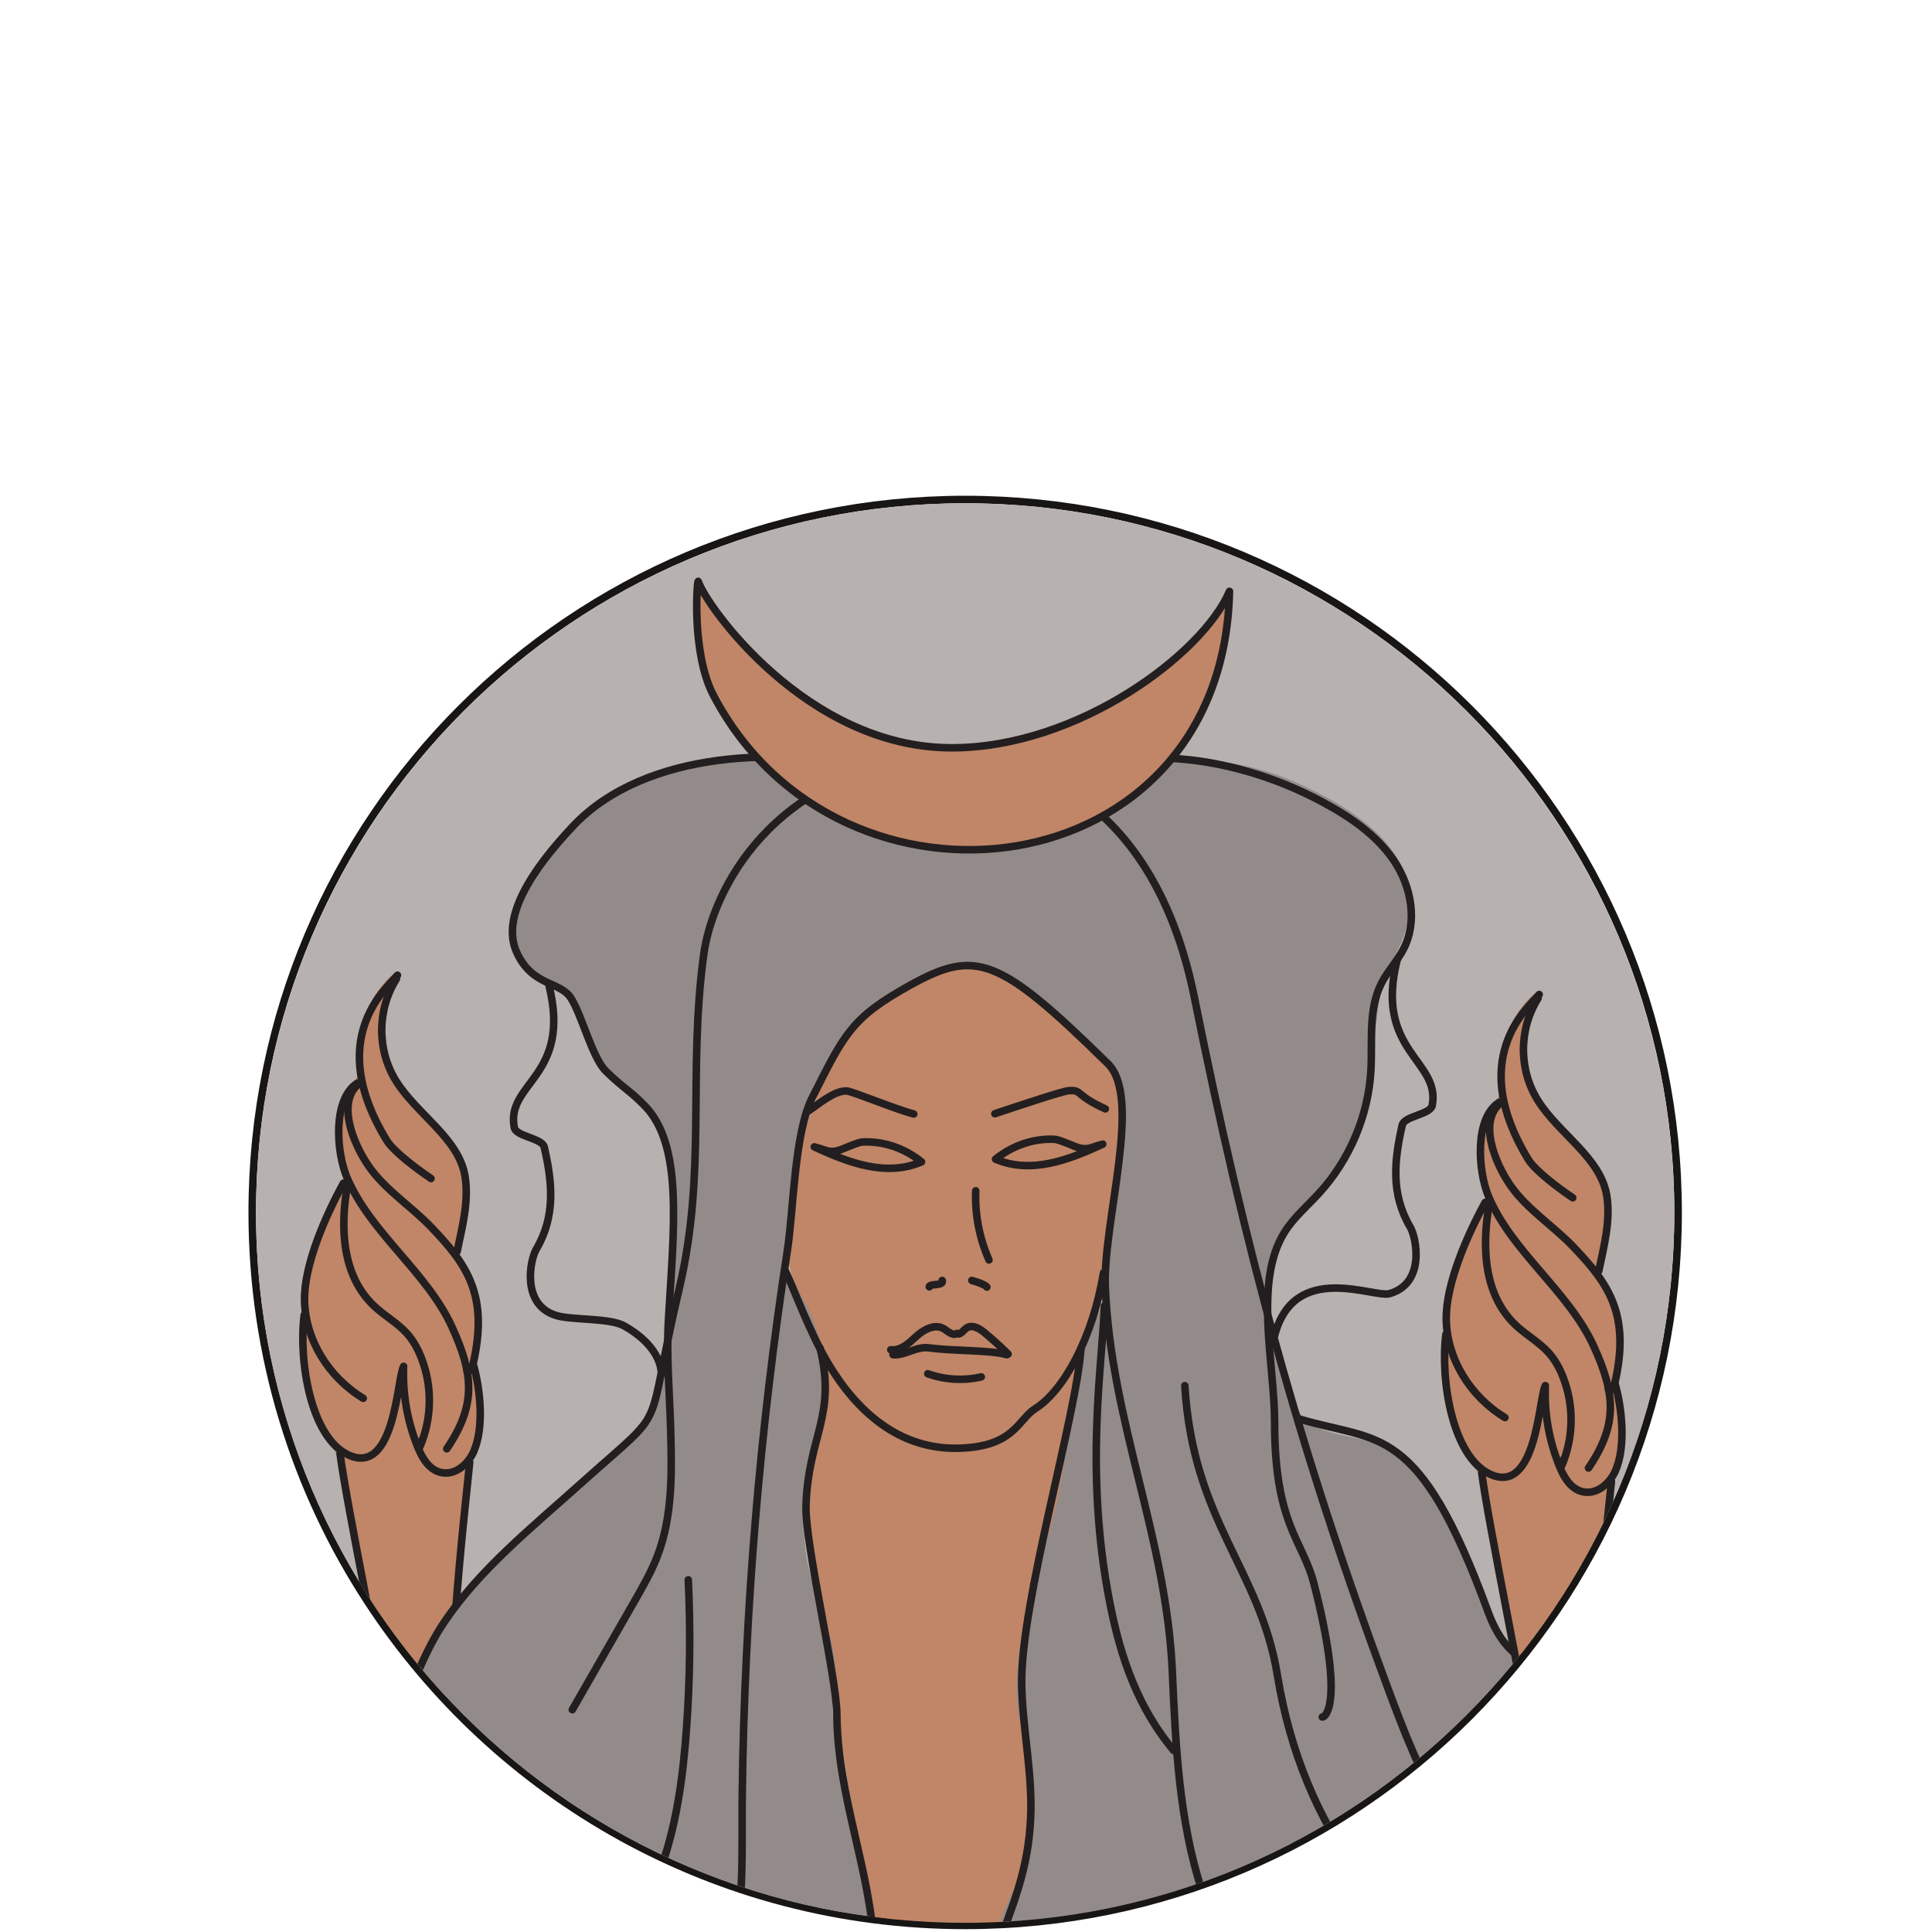
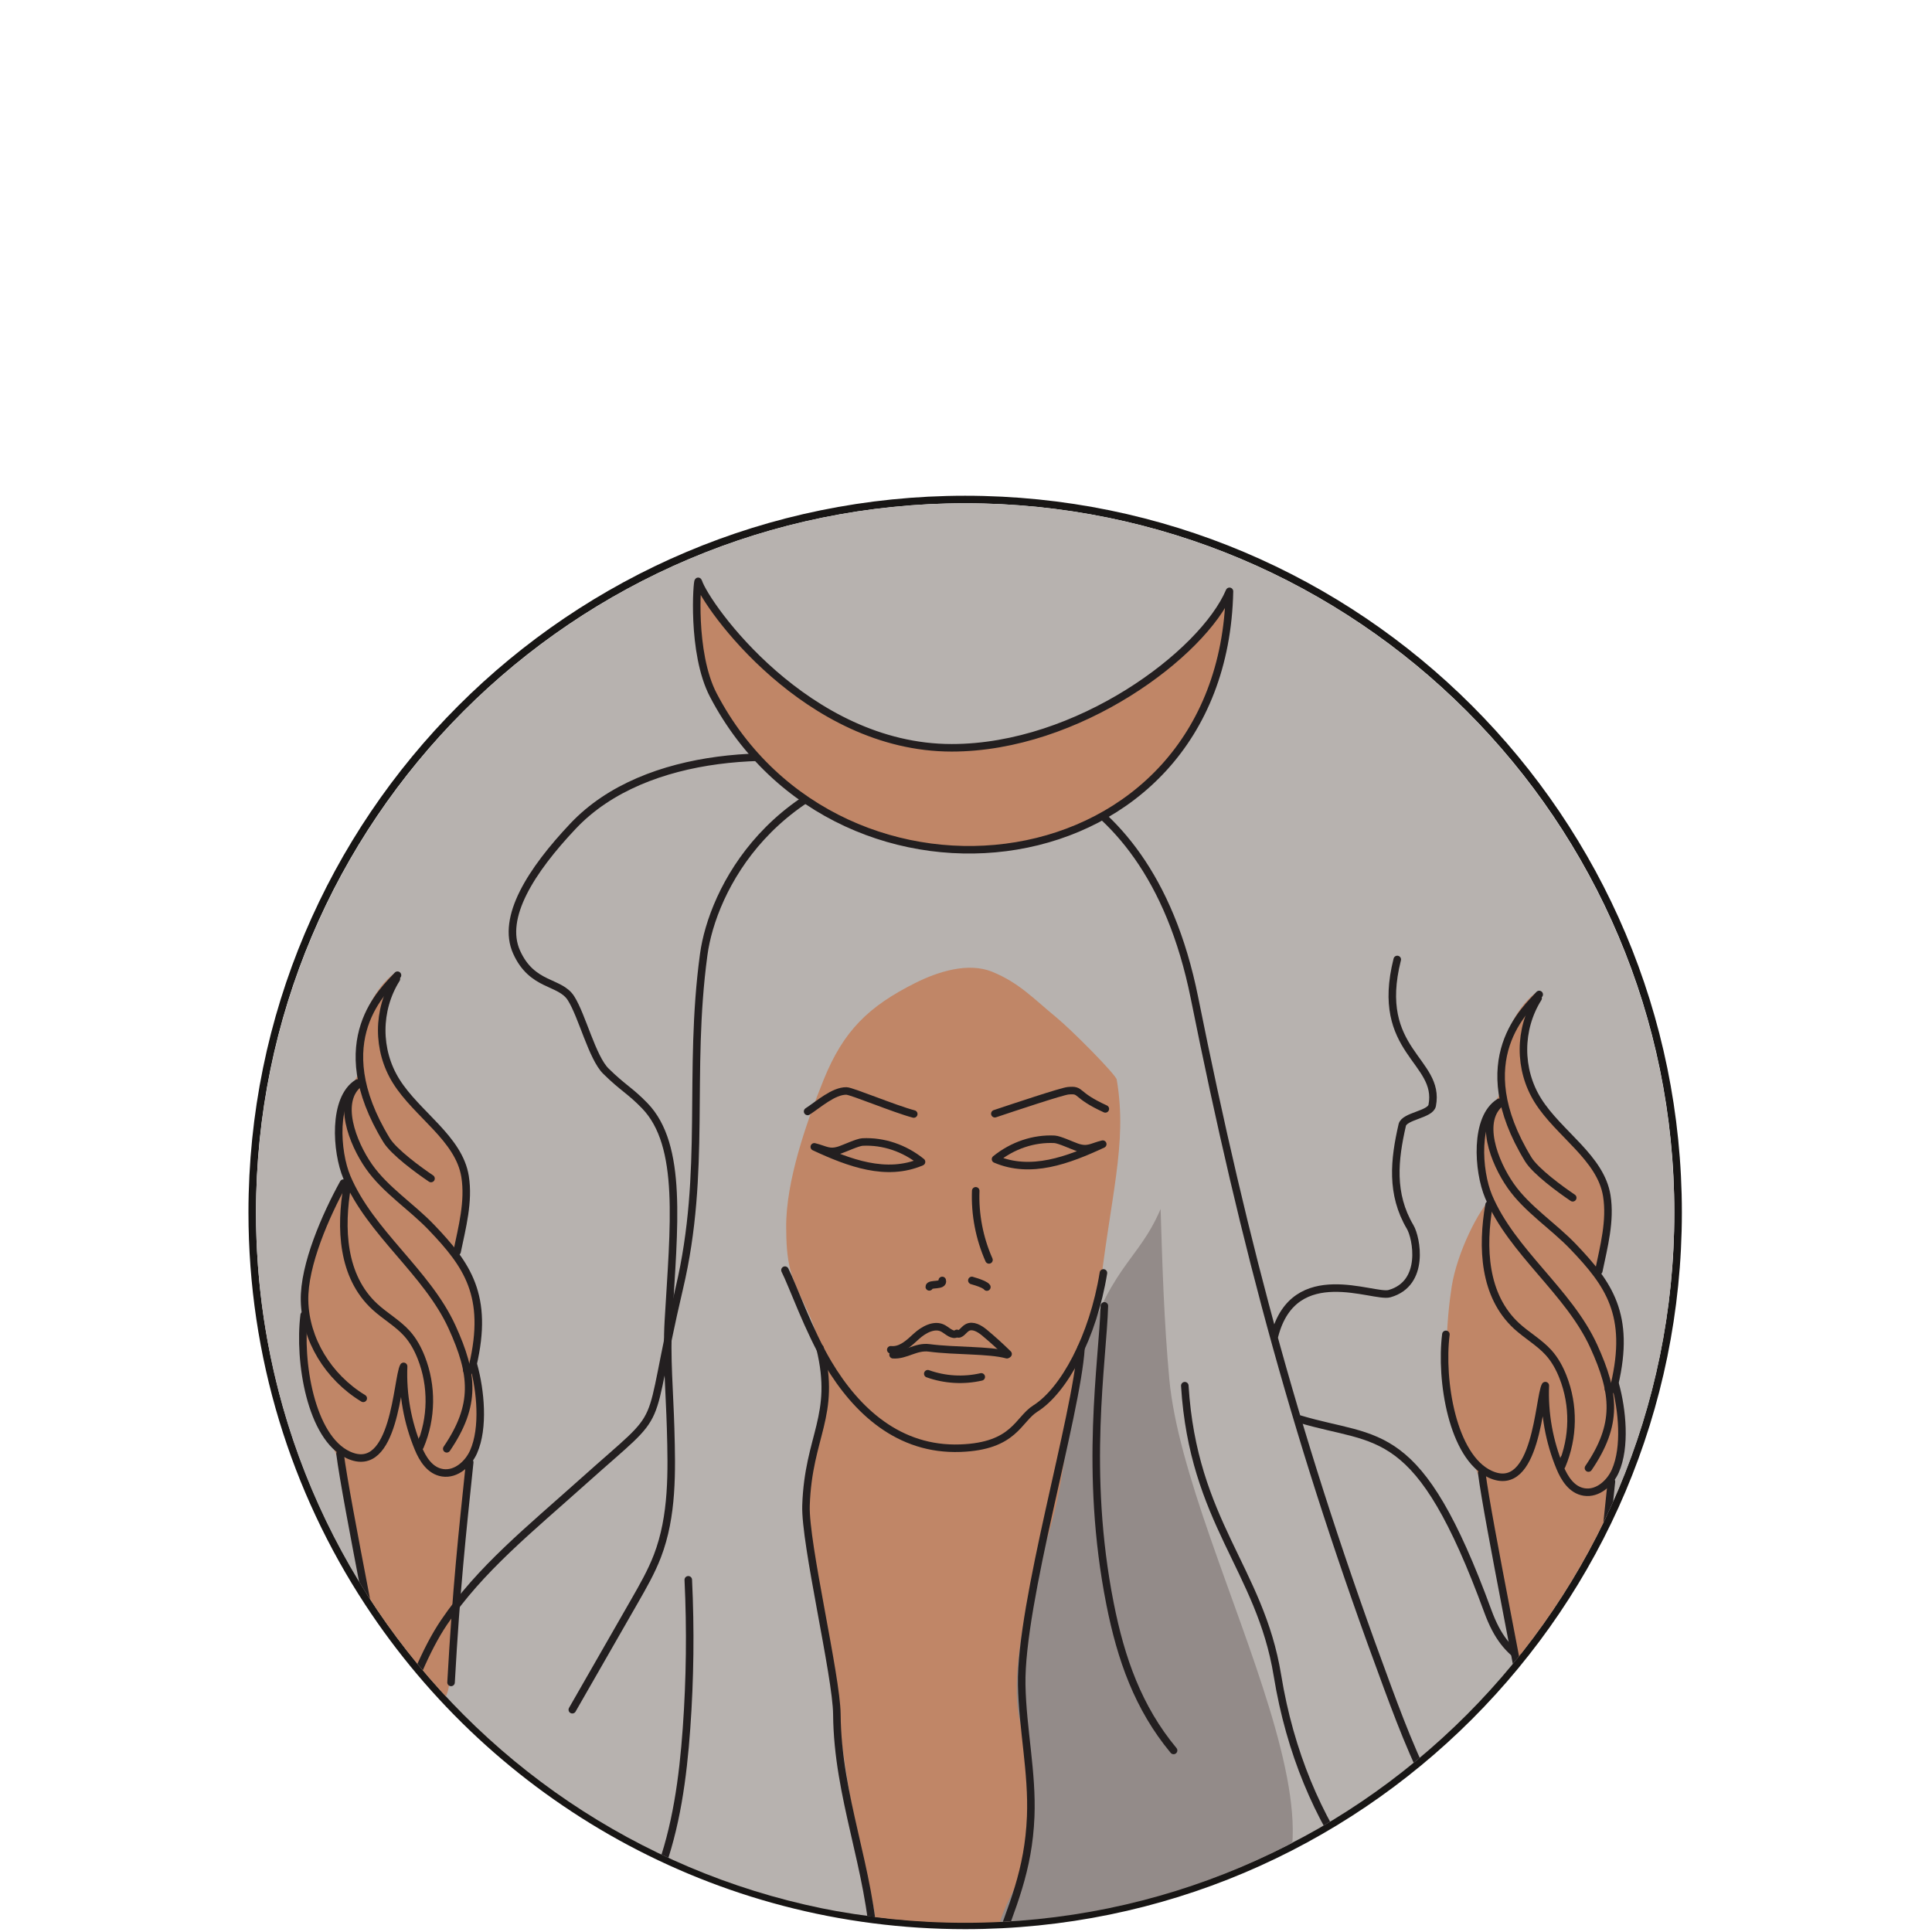
<svg xmlns="http://www.w3.org/2000/svg" viewBox="0 0 444.444 444.444" height="444.444" width="444.444" xml:space="preserve" id="svg2" version="1.1">
  <defs id="defs6">
    <clipPath id="clipPath18" clipPathUnits="userSpaceOnUse">
      <path id="path16" d="M 0,333.333 H 333.333 V 0 H 0 Z" />
    </clipPath>
    <clipPath id="clipPath30" clipPathUnits="userSpaceOnUse">
      <path id="path28" d="M 44.185,124.073 C 44.185,56.426 98.975,1.587 166.562,1.587 v 0 c 67.586,0 122.377,54.839 122.377,122.486 v 0 c 0,67.648 -54.791,122.487 -122.377,122.487 v 0 C 98.975,246.56 44.185,191.721 44.185,124.073" />
    </clipPath>
  </defs>
  <g transform="matrix(1.333,0,0,-1.333,0,444.444)" id="g10">
    <g id="g12">
      <g clip-path="url(#clipPath18)" id="g14">
        <g transform="translate(63.553,56.87)" id="g20">
          <path id="path22" style="fill:none;stroke:#181615;stroke-width:1.3;stroke-linecap:round;stroke-linejoin:round;stroke-miterlimit:10;stroke-dasharray:none;stroke-opacity:1" d="m 0,0 c -12.662,19.34 -20.025,42.463 -20.025,67.306 0,67.952 55.085,123.037 123.036,123.037 67.951,0 123.036,-55.085 123.036,-123.037 C 226.047,-0.645 170.962,-55.73 103.011,-55.73 59.903,-55.73 21.972,-33.56 0,0" />
        </g>
      </g>
    </g>
    <g id="g24">
      <g clip-path="url(#clipPath30)" id="g26">
        <g transform="translate(289.652,124.176)" id="g32">
          <path id="path34" style="fill:#b7b2af;fill-opacity:1;fill-rule:nonzero;stroke:none" d="m 0,0 c 0,-67.647 -55.264,-122.487 -123.435,-122.487 -68.171,0 -123.434,54.84 -123.434,122.487 0,67.647 55.263,122.487 123.434,122.487 C -55.264,122.487 0,67.647 0,0" />
        </g>
        <g transform="translate(62.21,151.142)" id="g36">
          <path id="path38" style="fill:#c08667;fill-opacity:1;fill-rule:nonzero;stroke:none" d="m 0,0 c 0.166,-0.766 -0.287,-2.05 -0.379,-2.827 -0.115,-0.97 -1.359,-2.324 -1.863,-3.17 -2.801,-4.711 -2.229,-10.308 0.458,-15.08 -2.202,-1.953 -6.012,-9.465 -6.935,-15.387 -0.747,-4.798 -2.242,-18.232 1.993,-26.868 0.801,-1.633 0.816,-1.436 1.495,-3.119 0.666,-1.651 2.78,-5.309 3.238,-8.396 1.495,-10.076 2.086,-12.344 3.737,-21.831 2.237,-12.863 2.864,-15.489 2.864,-17.332 0,-0.9 1.072,-0.364 2.118,-2.099 1.046,-1.735 2.179,-2.219 3.985,-3.119 2.741,8.157 4.733,7.344 4.733,12.955 0,4.318 0.89,15.807 1.495,22.07 0.996,10.315 2.989,16.553 3.737,20.871 0.355,2.053 -1.993,10.075 -0.668,14.64 0.41,1.409 0.471,2.608 0.419,4.072 -0.25,6.956 -3.308,9.284 -3.737,10.075 -0.542,0.998 0.191,2.512 0.498,3.599 1.199,4.237 2.587,10.246 -0.249,14.153 -1.058,1.459 -5.075,6.757 -6.477,7.917 C 2.341,-2.159 1.993,2.879 5.979,14.394 1.949,11.593 -0.975,4.498 0,0" />
        </g>
        <g transform="translate(68.409,164.476)" id="g40">
          <path id="path42" style="fill:none;stroke:#231f20;stroke-width:1.3;stroke-linecap:round;stroke-linejoin:round;stroke-miterlimit:10;stroke-dasharray:none;stroke-opacity:1" d="m 0,0 c -3.363,-5.357 -3.377,-12.314 -0.037,-17.651 3.614,-5.773 10.838,-9.869 11.89,-16.454 0.687,-4.305 -0.515,-8.791 -1.379,-12.953" />
        </g>
        <g transform="translate(62.12,146.536)" id="g44">
          <path id="path46" style="fill:none;stroke:#231f20;stroke-width:1.3;stroke-linecap:round;stroke-linejoin:round;stroke-miterlimit:10;stroke-dasharray:none;stroke-opacity:1" d="m 0,0 c -4.131,-3.047 -1.281,-10.384 1.562,-14.445 2.843,-4.06 7.338,-6.898 10.807,-10.532 6.112,-6.404 9.934,-11.711 7.099,-23.773 -0.104,-0.441 -0.346,-1 -0.84,-0.964 -0.493,0.035 0.02,0.93 0.171,0.502" />
        </g>
        <g transform="translate(61.71,146.517)" id="g48">
          <path id="path50" style="fill:none;stroke:#231f20;stroke-width:1.3;stroke-linecap:round;stroke-linejoin:round;stroke-miterlimit:10;stroke-dasharray:none;stroke-opacity:1" d="m 0,0 c -4.314,-2.673 -3.705,-11.864 -1.843,-16.279 4.039,-9.58 13.819,-16.352 18.141,-25.827 3.722,-8.163 4.223,-13.475 -0.909,-21.022" />
        </g>
        <g transform="translate(59.946,128.826)" id="g52">
          <path id="path54" style="fill:none;stroke:#231f20;stroke-width:1.3;stroke-linecap:round;stroke-linejoin:round;stroke-miterlimit:10;stroke-dasharray:none;stroke-opacity:1" d="m 0,0 c -1.266,-7.321 -0.95,-15.678 4.757,-20.927 1.75,-1.61 3.921,-2.831 5.503,-4.58 1.119,-1.237 1.905,-2.7 2.498,-4.21 1.925,-4.897 1.849,-10.431 -0.21,-15.302 0.141,0.42 0.281,0.84 0.421,1.26" />
        </g>
        <g transform="translate(59.272,129.238)" id="g56">
          <path id="path58" style="fill:none;stroke:#231f20;stroke-width:1.3;stroke-linecap:round;stroke-linejoin:round;stroke-miterlimit:10;stroke-dasharray:none;stroke-opacity:1" d="m 0,0 c -3.021,-5.496 -6.851,-14.124 -6.715,-20.286 0.147,-6.668 4.048,-13.159 10.129,-16.854" />
        </g>
        <g transform="translate(52.495,106.462)" id="g60">
          <path id="path62" style="fill:none;stroke:#231f20;stroke-width:1.3;stroke-linecap:round;stroke-linejoin:round;stroke-miterlimit:10;stroke-dasharray:none;stroke-opacity:1" d="m 0,0 c -0.996,-7.917 1.127,-21.15 7.64,-24.14 8.053,-3.697 8.384,13.26 9.518,15.293 -0.197,-4.805 0.667,-9.638 2.525,-14.129 0.772,-1.866 2.028,-3.904 4.191,-4.234 2.368,-0.362 4.461,1.587 5.361,3.619 1.832,4.137 1.196,10.6 0,14.911" />
        </g>
        <g transform="translate(68.597,165.118)" id="g64">
          <path id="path66" style="fill:none;stroke:#231f20;stroke-width:1.3;stroke-linecap:round;stroke-linejoin:round;stroke-miterlimit:10;stroke-dasharray:none;stroke-opacity:1" d="m 0,0 c -2.157,-2.428 -12.447,-11.139 -1.893,-28.452 1.269,-2.082 5.577,-5.219 7.679,-6.633" />
        </g>
        <g transform="translate(58.679,82.555)" id="g68">
          <path id="path70" style="fill:none;stroke:#231f20;stroke-width:1.3;stroke-linecap:round;stroke-linejoin:round;stroke-miterlimit:10;stroke-dasharray:none;stroke-opacity:1" d="M 0,0 C 1.081,-8.49 7.482,-39.293 8.139,-45.063" />
        </g>
        <g transform="translate(81.061,81.058)" id="g72">
          <path id="path74" style="fill:none;stroke:#231f20;stroke-width:1.3;stroke-linecap:round;stroke-linejoin:round;stroke-miterlimit:10;stroke-dasharray:none;stroke-opacity:1" d="M 0,0 C -1.317,-12.6 -2.297,-21.521 -3.22,-37.988" />
        </g>
        <g transform="translate(142.164,147.135)" id="g76">
          <path id="path78" style="fill:#c08667;fill-opacity:1;fill-rule:nonzero;stroke:none" d="m 0,0 c -2.98,-7.348 -6.545,-17.577 -6.488,-25.498 0.018,-2.537 0.098,-5.102 0.766,-7.551 0.818,-2.995 2.478,-5.687 3.635,-8.57 2.489,-6.204 2.574,-13.142 1.493,-19.733 -0.685,-4.179 -1.751,-3.293 -1.989,-7.521 -0.5,-8.886 0.462,-17.705 2.906,-26.268 1.265,-4.434 2.905,-26.908 7.555,-44.509 0.987,-3.737 1.702,-7.876 0.02,-11.359 6.398,-0.708 21.592,-1.361 21.801,-0.832 2.351,5.949 5.336,13.841 6.134,20.181 0.684,5.433 0.22,10.581 -0.272,16.034 -0.469,5.193 -0.938,10.385 -1.407,15.578 -0.258,2.863 2.231,13.295 3.434,15.572 4.843,9.162 5.986,17.154 5.024,27.456 -0.133,1.43 0.639,5.437 0.72,6.871 0.096,1.702 0.574,3.357 1.024,5.002 1.024,3.741 2.682,3.172 3.098,7.027 1.937,17.939 5.027,26.832 3.103,38.082 C 50.405,0.85 42.749,8.563 40.085,10.747 36.258,13.884 33.708,16.692 29.054,18.58 24.902,20.263 19.686,18.593 15.818,16.658 7.713,12.602 3.399,8.38 0,0" />
        </g>
        <g transform="translate(186.101,97.063)" id="g80">
          <path id="path82" style="fill:#938b89;fill-opacity:1;fill-rule:nonzero;stroke:none" d="m 0,0 c -2.823,-14.598 -1.971,-19.121 -6.329,-32.095 -4.358,-12.974 -4.945,-23.607 -3.816,-28.315 0.913,-3.806 2.506,-9.977 2.117,-18.569 -0.088,-1.949 -0.481,-4.09 -1.375,-6.643 -2.2,-6.277 -5.828,-9.703 -4.189,-16.147 14.526,0.481 25.179,2.883 38.106,5.487 31.373,6.319 -5.902,63.019 -8.822,94.653 -0.9,9.752 -1.201,19.547 -1.501,29.335 C 10.169,18.317 5.131,18.038 0,0" />
        </g>
        <g transform="translate(239.816,166.836)" id="g84">
-           <path id="path86" style="fill:#938b89;fill-opacity:1;fill-rule:nonzero;stroke:none" d="m 0,0 c -2.962,-4.899 -2.598,-22.127 -4.842,-27.389 -3.628,-8.507 -15.011,-17.298 -15.591,-27.813 -1.671,-5.42 0.626,-11.637 2.839,-16.714 1.395,-3.198 1.398,-6.05 4.624,-7.628 4.549,-2.224 10.139,-1.828 14.465,-4.453 2.437,-1.479 4.232,-3.782 5.939,-6.055 1.817,-2.422 5.942,-13.092 12.097,-26.071 2.582,-5.446 13.953,-10.506 13.696,-10.439 -0.013,0.003 0.03,0.006 0.022,-0.004 -4.362,-5.107 -15.63,-16.016 -25.986,-22.392 -12.725,-7.834 -25.502,-12.333 -37.124,-17.138 -6.133,14.095 -6.779,17.911 -6.779,28.831 0,3.523 -7.102,8.969 -9.362,17.618 -2.714,10.389 -2.895,26.378 -4.842,35.878 -1.329,6.484 1.793,21.953 1.937,29.471 0.18,9.41 6.027,27.067 1.937,35.558 -1.554,3.227 -5.068,4.983 -7.425,7.688 -6.413,7.358 -15.334,12.974 -22.274,10.572 -6.859,-2.375 -17.763,-10.689 -20.661,-17.299 -4.893,-11.162 -7.831,-33.739 -6.133,-36.198 8.047,-11.662 6.133,-18.099 2.744,-39.722 -1.927,-12.292 6.137,-21.287 4.842,-29.311 -2.165,-13.409 8.112,-35.426 6.295,-48.051 -11.622,3.363 -41.16,5.766 -64.403,25.467 -6.118,5.185 -16.948,12.012 -16.948,13.454 0,0.853 0.375,3.318 0.621,4.136 5.529,18.386 12.929,21.803 26.496,35.266 6.457,6.407 15.079,12.455 17.11,17.939 4.335,11.71 3.908,32.286 2.259,43.085 -0.816,5.347 -8.336,9.468 -11.621,13.935 -3.061,4.162 -1.783,8.726 -5.488,12.173 -5.165,4.805 -10.007,4.55 -9.685,12.173 0.249,5.883 5.512,11.536 9.362,16.017 7.841,9.126 21.182,12.824 33.25,13.454 6.134,0.321 11.316,-1.075 16.626,-1.922 8.2,-1.307 12.722,3.268 20.821,1.442 4.393,-0.991 8.641,-2.575 13.075,-3.364 4.045,-0.719 6.792,1.93 10.852,2.563 10.322,1.611 21.2,1.115 30.767,-3.053 C 6.767,21.573 5.811,9.61 0,0" />
-         </g>
+           </g>
        <g transform="translate(127.475,2.021)" id="g88">
-           <path id="path90" style="fill:none;stroke:#231f20;stroke-width:1.3;stroke-linecap:round;stroke-linejoin:round;stroke-miterlimit:10;stroke-dasharray:none;stroke-opacity:1" d="m 0,0 c 0.839,7.944 0.518,14.126 0.623,22.106 0.412,31.338 3.02,62.641 7.792,93.549 1.059,6.861 1.19,20.2 4.271,26.296 5.517,10.915 6.671,13.768 16.902,19.424 11.351,6.273 15.288,4.955 34.137,-13.553 6.031,-5.923 -0.945,-27.466 -0.447,-38.728 1.029,-23.252 10.539,-42.97 11.567,-66.222 0.564,-12.733 1.164,-25.68 5.082,-37.695 0.614,-1.883 1.323,-3.745 2.124,-5.564" />
-         </g>
+           </g>
        <g transform="translate(68.515,35.139)" id="g92">
          <path id="path94" style="fill:none;stroke:#231f20;stroke-width:1.3;stroke-linecap:round;stroke-linejoin:round;stroke-miterlimit:10;stroke-dasharray:none;stroke-opacity:1" d="m 0,0 c 2.214,6.775 4.967,13.637 8.116,18.297 6.22,9.203 14.716,15.995 24.212,24.506 15.011,13.454 10.169,6.727 16.389,33.153 4.76,20.222 1.432,37.001 4.21,57.579 1.487,11.014 11.722,31.772 40.347,34.287 5.002,0.44 35.846,0.535 44.345,-41.74 8.721,-43.379 17.964,-77.63 33.331,-119.024 2.804,-7.555 5.75,-15.161 9.907,-21.994" />
        </g>
        <g transform="translate(204.468,94.279)" id="g96">
          <path id="path98" style="fill:none;stroke:#231f20;stroke-width:1.3;stroke-linecap:round;stroke-linejoin:round;stroke-miterlimit:10;stroke-dasharray:none;stroke-opacity:1" d="m 0,0 c 1.453,-23.545 12.979,-31.601 15.98,-49.973 2.203,-13.491 7.066,-24.565 13.533,-33.653" />
        </g>
        <g transform="translate(118.781,60.779)" id="g100">
          <path id="path102" style="fill:none;stroke:#231f20;stroke-width:1.3;stroke-linecap:round;stroke-linejoin:round;stroke-miterlimit:10;stroke-dasharray:none;stroke-opacity:1" d="m 0,0 c 0.409,-8.541 0.307,-17.107 -0.305,-25.635 -0.612,-8.536 -1.759,-17.127 -4.773,-25.109 -0.427,-1.132 -0.895,-2.252 -1.403,-3.353" />
        </g>
        <g transform="translate(135.465,114.22)" id="g104">
          <path id="path106" style="fill:none;stroke:#231f20;stroke-width:1.3;stroke-linecap:round;stroke-linejoin:round;stroke-miterlimit:10;stroke-dasharray:none;stroke-opacity:1" d="m 0,0 c 1.307,-2.553 4.065,-10.422 7.483,-16.142 4.846,-8.108 12.176,-14.972 22.786,-14.583 9.385,0.344 9.903,4.928 12.956,6.85 4.915,3.093 9.948,12.346 11.735,23.394" />
        </g>
        <g transform="translate(190.587,108.053)" id="g108">
          <path id="path110" style="fill:none;stroke:#231f20;stroke-width:1.3;stroke-linecap:round;stroke-linejoin:round;stroke-miterlimit:10;stroke-dasharray:none;stroke-opacity:1" d="m 0,0 c -0.276,-9.668 -3.551,-28.51 0.982,-51.431 1.875,-9.476 4.845,-17.928 10.962,-25.29" />
        </g>
        <g transform="translate(224.321,88.513)" id="g112">
          <path id="path114" style="fill:none;stroke:#231f20;stroke-width:1.3;stroke-linecap:round;stroke-linejoin:round;stroke-miterlimit:10;stroke-dasharray:none;stroke-opacity:1" d="m 0,0 c 13.644,-4.096 20.44,-0.401 32.443,-33.155 3.375,-9.21 7.666,-8.217 16.562,-15.743" />
        </g>
        <g transform="translate(182.172,199.075)" id="g116">
-           <path id="path118" style="fill:none;stroke:#231f20;stroke-width:1.3;stroke-linecap:round;stroke-linejoin:round;stroke-miterlimit:10;stroke-dasharray:none;stroke-opacity:1" d="M 0,0 C 14.158,6.452 31.989,3.482 46.007,-4.043 50.769,-6.6 55.391,-9.74 58.395,-14.2 c 3.004,-4.46 4.111,-10.473 1.645,-15.245 -1.062,-2.055 -2.707,-3.771 -3.773,-5.824 -2.366,-4.561 -1.563,-10.006 -1.855,-15.124 -0.444,-7.795 -3.662,-15.409 -8.961,-21.196 -2.02,-2.207 -4.347,-4.177 -5.938,-6.704 -5.367,-8.524 -1.722,-22.707 -1.722,-32.75 0,-17.779 4.841,-20.353 6.779,-27.869 5.326,-20.662 1.978,-23.132 1.453,-23.065" />
-         </g>
+           </g>
        <g transform="translate(241.132,167.835)" id="g120">
          <path id="path122" style="fill:none;stroke:#231f20;stroke-width:1.3;stroke-linecap:round;stroke-linejoin:round;stroke-miterlimit:10;stroke-dasharray:none;stroke-opacity:1" d="m 0,0 c -4.021,-15.909 7.546,-17.392 6.031,-25.19 -0.306,-1.575 -4.81,-1.819 -5.169,-3.383 -1.379,-6.005 -2.015,-11.874 1.372,-17.608 1.073,-1.816 2.681,-9.722 -3.574,-11.49 -2.742,-0.775 -16.439,5.738 -19.829,-7.236" />
        </g>
        <g transform="translate(150.284,200.659)" id="g124">
          <path id="path126" style="fill:none;stroke:#231f20;stroke-width:1.3;stroke-linecap:round;stroke-linejoin:round;stroke-miterlimit:10;stroke-dasharray:none;stroke-opacity:1" d="m 0,0 c -14.504,3.787 -38.769,3.548 -51.378,-9.798 -7.263,-7.688 -12.436,-15.785 -9.755,-21.751 2.681,-5.966 7.463,-4.958 9.382,-7.954 1.92,-2.997 3.659,-10.258 6.032,-12.595 2.955,-2.911 4.157,-3.335 6.701,-5.966 6.631,-6.857 5.041,-20.736 4.082,-37.125 -0.362,-6.18 0.211,-12.388 0.385,-18.576 0.21,-7.428 0.383,-15.08 -2.287,-22.026 -1.041,-2.708 -2.491,-5.24 -3.935,-7.76 -3.582,-6.249 -7.163,-12.498 -10.745,-18.747" />
        </g>
        <g transform="translate(94.709,163.472)" id="g128">
-           <path id="path130" style="fill:none;stroke:#231f20;stroke-width:1.3;stroke-linecap:round;stroke-linejoin:round;stroke-miterlimit:10;stroke-dasharray:none;stroke-opacity:1" d="m 0,0 c 4.021,-15.909 -7.47,-16.839 -5.956,-24.637 0.307,-1.576 4.811,-1.819 5.17,-3.384 1.379,-6.004 2.015,-11.874 -1.372,-17.607 -1.073,-1.816 -2.681,-9.722 3.574,-11.49 2.742,-0.775 9.143,-0.365 11.616,-1.768 9.136,-5.18 5.138,-11.49 6.915,-5.437" />
-         </g>
+           </g>
        <g transform="translate(168.386,127.909)" id="g132">
          <path id="path134" style="fill:none;stroke:#231f20;stroke-width:1.3;stroke-linecap:round;stroke-linejoin:round;stroke-miterlimit:10;stroke-dasharray:none;stroke-opacity:1" d="M 0,0 C -0.156,-4.077 0.633,-8.186 2.288,-11.922" />
        </g>
        <g transform="translate(167.719,112.445)" id="g136">
          <path id="path138" style="fill:none;stroke:#231f20;stroke-width:1.3;stroke-linecap:round;stroke-linejoin:round;stroke-miterlimit:10;stroke-dasharray:none;stroke-opacity:1" d="M 0,0 C -0.743,0.166 2.173,-0.507 2.589,-1.144" />
        </g>
        <g transform="translate(162.607,112.441)" id="g140">
          <path id="path142" style="fill:none;stroke:#231f20;stroke-width:1.3;stroke-linecap:round;stroke-linejoin:round;stroke-miterlimit:10;stroke-dasharray:none;stroke-opacity:1" d="M 0,0 C 0.33,-1.05 -2.235,-0.452 -2.234,-1.105" />
        </g>
        <g transform="translate(157.692,141.166)" id="g144">
          <path id="path146" style="fill:none;stroke:#231f20;stroke-width:1.3;stroke-linecap:round;stroke-linejoin:round;stroke-miterlimit:10;stroke-dasharray:none;stroke-opacity:1" d="m 0,0 c -3.304,0.87 -10.701,3.963 -11.616,3.977 -2.226,0.035 -4.838,-2.332 -6.702,-3.535" />
        </g>
        <g transform="translate(171.804,133.374)" id="g148">
          <path id="path150" style="fill:none;stroke:#231f20;stroke-width:1.3;stroke-linecap:round;stroke-linejoin:round;stroke-miterlimit:10;stroke-dasharray:none;stroke-opacity:1" d="m 0,0 c 2.953,2.382 6.588,3.606 10.182,3.427 0.82,-0.04 3.066,-1.089 3.853,-1.355 1.926,-0.65 2.505,0.037 4.468,0.518 C 12.491,-0.204 6.077,-2.598 0,0 Z" />
        </g>
        <g transform="translate(154.121,99.624)" id="g152">
          <path id="path154" style="fill:none;stroke:#231f20;stroke-width:1.3;stroke-linecap:round;stroke-linejoin:round;stroke-miterlimit:10;stroke-dasharray:none;stroke-opacity:1" d="M 0,0 C 2.186,-0.157 3.908,1.489 6.251,1.18 10.719,0.59 16.546,0.854 19.654,0.001" />
        </g>
        <g transform="translate(169.342,95.798)" id="g156">
          <path id="path158" style="fill:none;stroke:#231f20;stroke-width:1.3;stroke-linecap:round;stroke-linejoin:round;stroke-miterlimit:10;stroke-dasharray:none;stroke-opacity:1" d="M 0,0 C -3.043,-0.7 -6.291,-0.509 -9.229,0.544" />
        </g>
        <g transform="translate(153.727,100.477)" id="g160">
          <path id="path162" style="fill:none;stroke:#231f20;stroke-width:1.3;stroke-linecap:round;stroke-linejoin:round;stroke-miterlimit:10;stroke-dasharray:none;stroke-opacity:1" d="m 0,0 c 1.757,-0.2 3.172,1.179 4.41,2.319 1.238,1.139 3.162,2.207 4.657,1.354 0.771,-0.44 1.629,-1.354 2.344,-0.843 0.601,-0.432 1.143,0.67 1.809,1.016 0.961,0.498 2.123,-0.201 2.938,-0.878 1.418,-1.18 2.782,-2.414 4.085,-3.697" />
        </g>
        <g transform="translate(190.753,142.049)" id="g164">
          <path id="path166" style="fill:none;stroke:#231f20;stroke-width:1.3;stroke-linecap:round;stroke-linejoin:round;stroke-miterlimit:10;stroke-dasharray:none;stroke-opacity:1" d="M 0,0 C -5.437,2.48 -3.931,3.361 -6.415,3.131 -7.516,3.029 -15.917,0.22 -19.065,-0.833" />
        </g>
        <g transform="translate(159.032,132.907)" id="g168">
          <path id="path170" style="fill:none;stroke:#231f20;stroke-width:1.3;stroke-linecap:round;stroke-linejoin:round;stroke-miterlimit:10;stroke-dasharray:none;stroke-opacity:1" d="m 0,0 c -2.953,2.382 -6.588,3.606 -10.182,3.427 -0.82,-0.04 -3.066,-1.089 -3.853,-1.355 -1.926,-0.65 -2.505,0.037 -4.468,0.518 C -12.491,-0.204 -6.077,-2.598 0,0 Z" />
        </g>
        <g transform="translate(141.518,100.766)" id="g172">
          <path id="path174" style="fill:none;stroke:#231f20;stroke-width:1.3;stroke-linecap:round;stroke-linejoin:round;stroke-miterlimit:10;stroke-dasharray:none;stroke-opacity:1" d="m 0,0 c 2.873,-11.743 -2.016,-15.072 -2.421,-27.149 -0.22,-6.549 5.273,-29.486 5.326,-36.038 0.117,-14.355 5.771,-26.573 6.495,-40.91" />
        </g>
        <g transform="translate(186.551,100.766)" id="g176">
          <path id="path178" style="fill:none;stroke:#231f20;stroke-width:1.3;stroke-linecap:round;stroke-linejoin:round;stroke-miterlimit:10;stroke-dasharray:none;stroke-opacity:1" d="m 0,0 c -0.726,-11.532 -10.492,-43.967 -10.228,-58.124 0.141,-7.595 1.858,-15.13 1.551,-22.72 -0.378,-9.329 -3.136,-15.367 -6.334,-24.147" />
        </g>
        <g transform="translate(259.242,147.819)" id="g180">
          <path id="path182" style="fill:#c08667;fill-opacity:1;fill-rule:nonzero;stroke:none" d="m 0,0 c 0.166,-0.766 -0.287,-2.05 -0.379,-2.827 -0.115,-0.97 -1.359,-2.324 -1.863,-3.17 -2.801,-4.711 -2.229,-10.308 0.458,-15.08 -2.202,-1.953 -6.012,-9.465 -6.935,-15.387 -0.747,-4.798 -2.242,-18.232 1.993,-26.868 0.801,-1.633 0.816,-1.436 1.495,-3.119 0.666,-1.651 2.78,-5.309 3.238,-8.396 1.495,-10.076 2.086,-12.344 3.737,-21.831 2.237,-12.863 2.864,-15.489 2.864,-17.332 0,-0.9 1.072,-0.364 2.118,-2.099 1.046,-1.735 2.179,-2.219 3.985,-3.119 2.741,8.157 4.733,7.344 4.733,12.955 0,4.318 0.89,15.807 1.495,22.07 0.996,10.315 2.989,16.553 3.737,20.871 0.355,2.053 -1.993,10.075 -0.668,14.64 0.41,1.409 0.471,2.608 0.419,4.072 -0.25,6.957 -3.308,9.284 -3.737,10.075 -0.542,0.998 0.191,2.512 0.498,3.599 1.199,4.237 2.587,10.246 -0.249,14.153 -1.058,1.459 -5.075,6.757 -6.477,7.917 C 2.341,-2.159 1.993,2.879 5.978,14.394 1.949,11.593 -0.975,4.498 0,0" />
        </g>
        <g transform="translate(265.442,161.153)" id="g184">
          <path id="path186" style="fill:none;stroke:#231f20;stroke-width:1.3;stroke-linecap:round;stroke-linejoin:round;stroke-miterlimit:10;stroke-dasharray:none;stroke-opacity:1" d="m 0,0 c -3.363,-5.357 -3.377,-12.314 -0.037,-17.651 3.614,-5.773 10.838,-9.869 11.89,-16.454 0.687,-4.305 -0.515,-8.791 -1.379,-12.953" />
        </g>
        <g transform="translate(259.152,143.213)" id="g188">
          <path id="path190" style="fill:none;stroke:#231f20;stroke-width:1.3;stroke-linecap:round;stroke-linejoin:round;stroke-miterlimit:10;stroke-dasharray:none;stroke-opacity:1" d="m 0,0 c -4.131,-3.047 -1.281,-10.384 1.562,-14.445 2.843,-4.06 7.338,-6.898 10.807,-10.532 6.112,-6.404 9.934,-11.711 7.099,-23.773 -0.104,-0.441 -0.346,-1 -0.84,-0.964 -0.493,0.035 0.02,0.93 0.171,0.502" />
        </g>
        <g transform="translate(258.742,143.194)" id="g192">
          <path id="path194" style="fill:none;stroke:#231f20;stroke-width:1.3;stroke-linecap:round;stroke-linejoin:round;stroke-miterlimit:10;stroke-dasharray:none;stroke-opacity:1" d="m 0,0 c -4.314,-2.673 -3.705,-11.864 -1.843,-16.279 4.039,-9.58 13.819,-16.352 18.141,-25.827 3.722,-8.163 4.223,-13.475 -0.909,-21.022" />
        </g>
        <g transform="translate(256.978,125.502)" id="g196">
          <path id="path198" style="fill:none;stroke:#231f20;stroke-width:1.3;stroke-linecap:round;stroke-linejoin:round;stroke-miterlimit:10;stroke-dasharray:none;stroke-opacity:1" d="m 0,0 c -1.266,-7.321 -0.95,-15.678 4.757,-20.927 1.75,-1.61 3.921,-2.831 5.503,-4.58 1.119,-1.237 1.905,-2.7 2.498,-4.21 1.925,-4.897 1.849,-10.431 -0.21,-15.302 0.141,0.42 0.281,0.84 0.421,1.26" />
        </g>
        <g transform="translate(256.304,125.915)" id="g200">
-           <path id="path202" style="fill:none;stroke:#231f20;stroke-width:1.3;stroke-linecap:round;stroke-linejoin:round;stroke-miterlimit:10;stroke-dasharray:none;stroke-opacity:1" d="m 0,0 c -3.021,-5.496 -6.851,-14.124 -6.715,-20.286 0.147,-6.668 4.048,-13.159 10.129,-16.854" />
-         </g>
+           </g>
        <g transform="translate(249.527,103.139)" id="g204">
          <path id="path206" style="fill:none;stroke:#231f20;stroke-width:1.3;stroke-linecap:round;stroke-linejoin:round;stroke-miterlimit:10;stroke-dasharray:none;stroke-opacity:1" d="m 0,0 c -0.996,-7.917 1.127,-21.15 7.64,-24.14 8.053,-3.697 8.384,13.26 9.518,15.293 -0.197,-4.805 0.667,-9.638 2.525,-14.129 0.772,-1.866 2.028,-3.904 4.191,-4.234 2.368,-0.362 4.461,1.587 5.361,3.619 1.832,4.137 1.196,10.6 0,14.911" />
        </g>
        <g transform="translate(265.629,161.795)" id="g208">
          <path id="path210" style="fill:none;stroke:#231f20;stroke-width:1.3;stroke-linecap:round;stroke-linejoin:round;stroke-miterlimit:10;stroke-dasharray:none;stroke-opacity:1" d="m 0,0 c -2.157,-2.428 -12.447,-11.139 -1.893,-28.452 1.269,-2.082 5.577,-5.219 7.679,-6.633" />
        </g>
        <g transform="translate(255.712,79.232)" id="g212">
          <path id="path214" style="fill:none;stroke:#231f20;stroke-width:1.3;stroke-linecap:round;stroke-linejoin:round;stroke-miterlimit:10;stroke-dasharray:none;stroke-opacity:1" d="M 0,0 C 1.081,-8.49 7.482,-39.293 8.139,-45.063" />
        </g>
        <g transform="translate(278.093,77.735)" id="g216">
          <path id="path218" style="fill:none;stroke:#231f20;stroke-width:1.3;stroke-linecap:round;stroke-linejoin:round;stroke-miterlimit:10;stroke-dasharray:none;stroke-opacity:1" d="M 0,0 C -1.317,-12.6 -2.297,-21.521 -3.22,-37.988" />
        </g>
        <g transform="translate(164.24,204.364)" id="g220">
          <path id="path222" style="fill:#c08667;fill-opacity:1;fill-rule:nonzero;stroke:none" d="M 0,0 C 21.814,0 43.357,16.236 47.938,27.001 46.847,-24.587 -19.323,-32.571 -41.125,9.072 -44.981,16.436 -43.905,29.23 -43.739,28.716 -42.387,24.514 -24.978,0 0,0" />
        </g>
        <g transform="translate(164.24,204.364)" id="g224">
          <path id="path226" style="fill:none;stroke:#231f20;stroke-width:1.3;stroke-linecap:round;stroke-linejoin:round;stroke-miterlimit:10;stroke-dasharray:none;stroke-opacity:1" d="M 0,0 C 21.814,0 43.357,16.236 47.938,27.001 46.847,-24.587 -19.323,-32.571 -41.125,9.072 -44.981,16.436 -43.905,29.23 -43.739,28.716 -42.387,24.514 -24.978,0 0,0 Z" />
        </g>
      </g>
    </g>
  </g>
</svg>